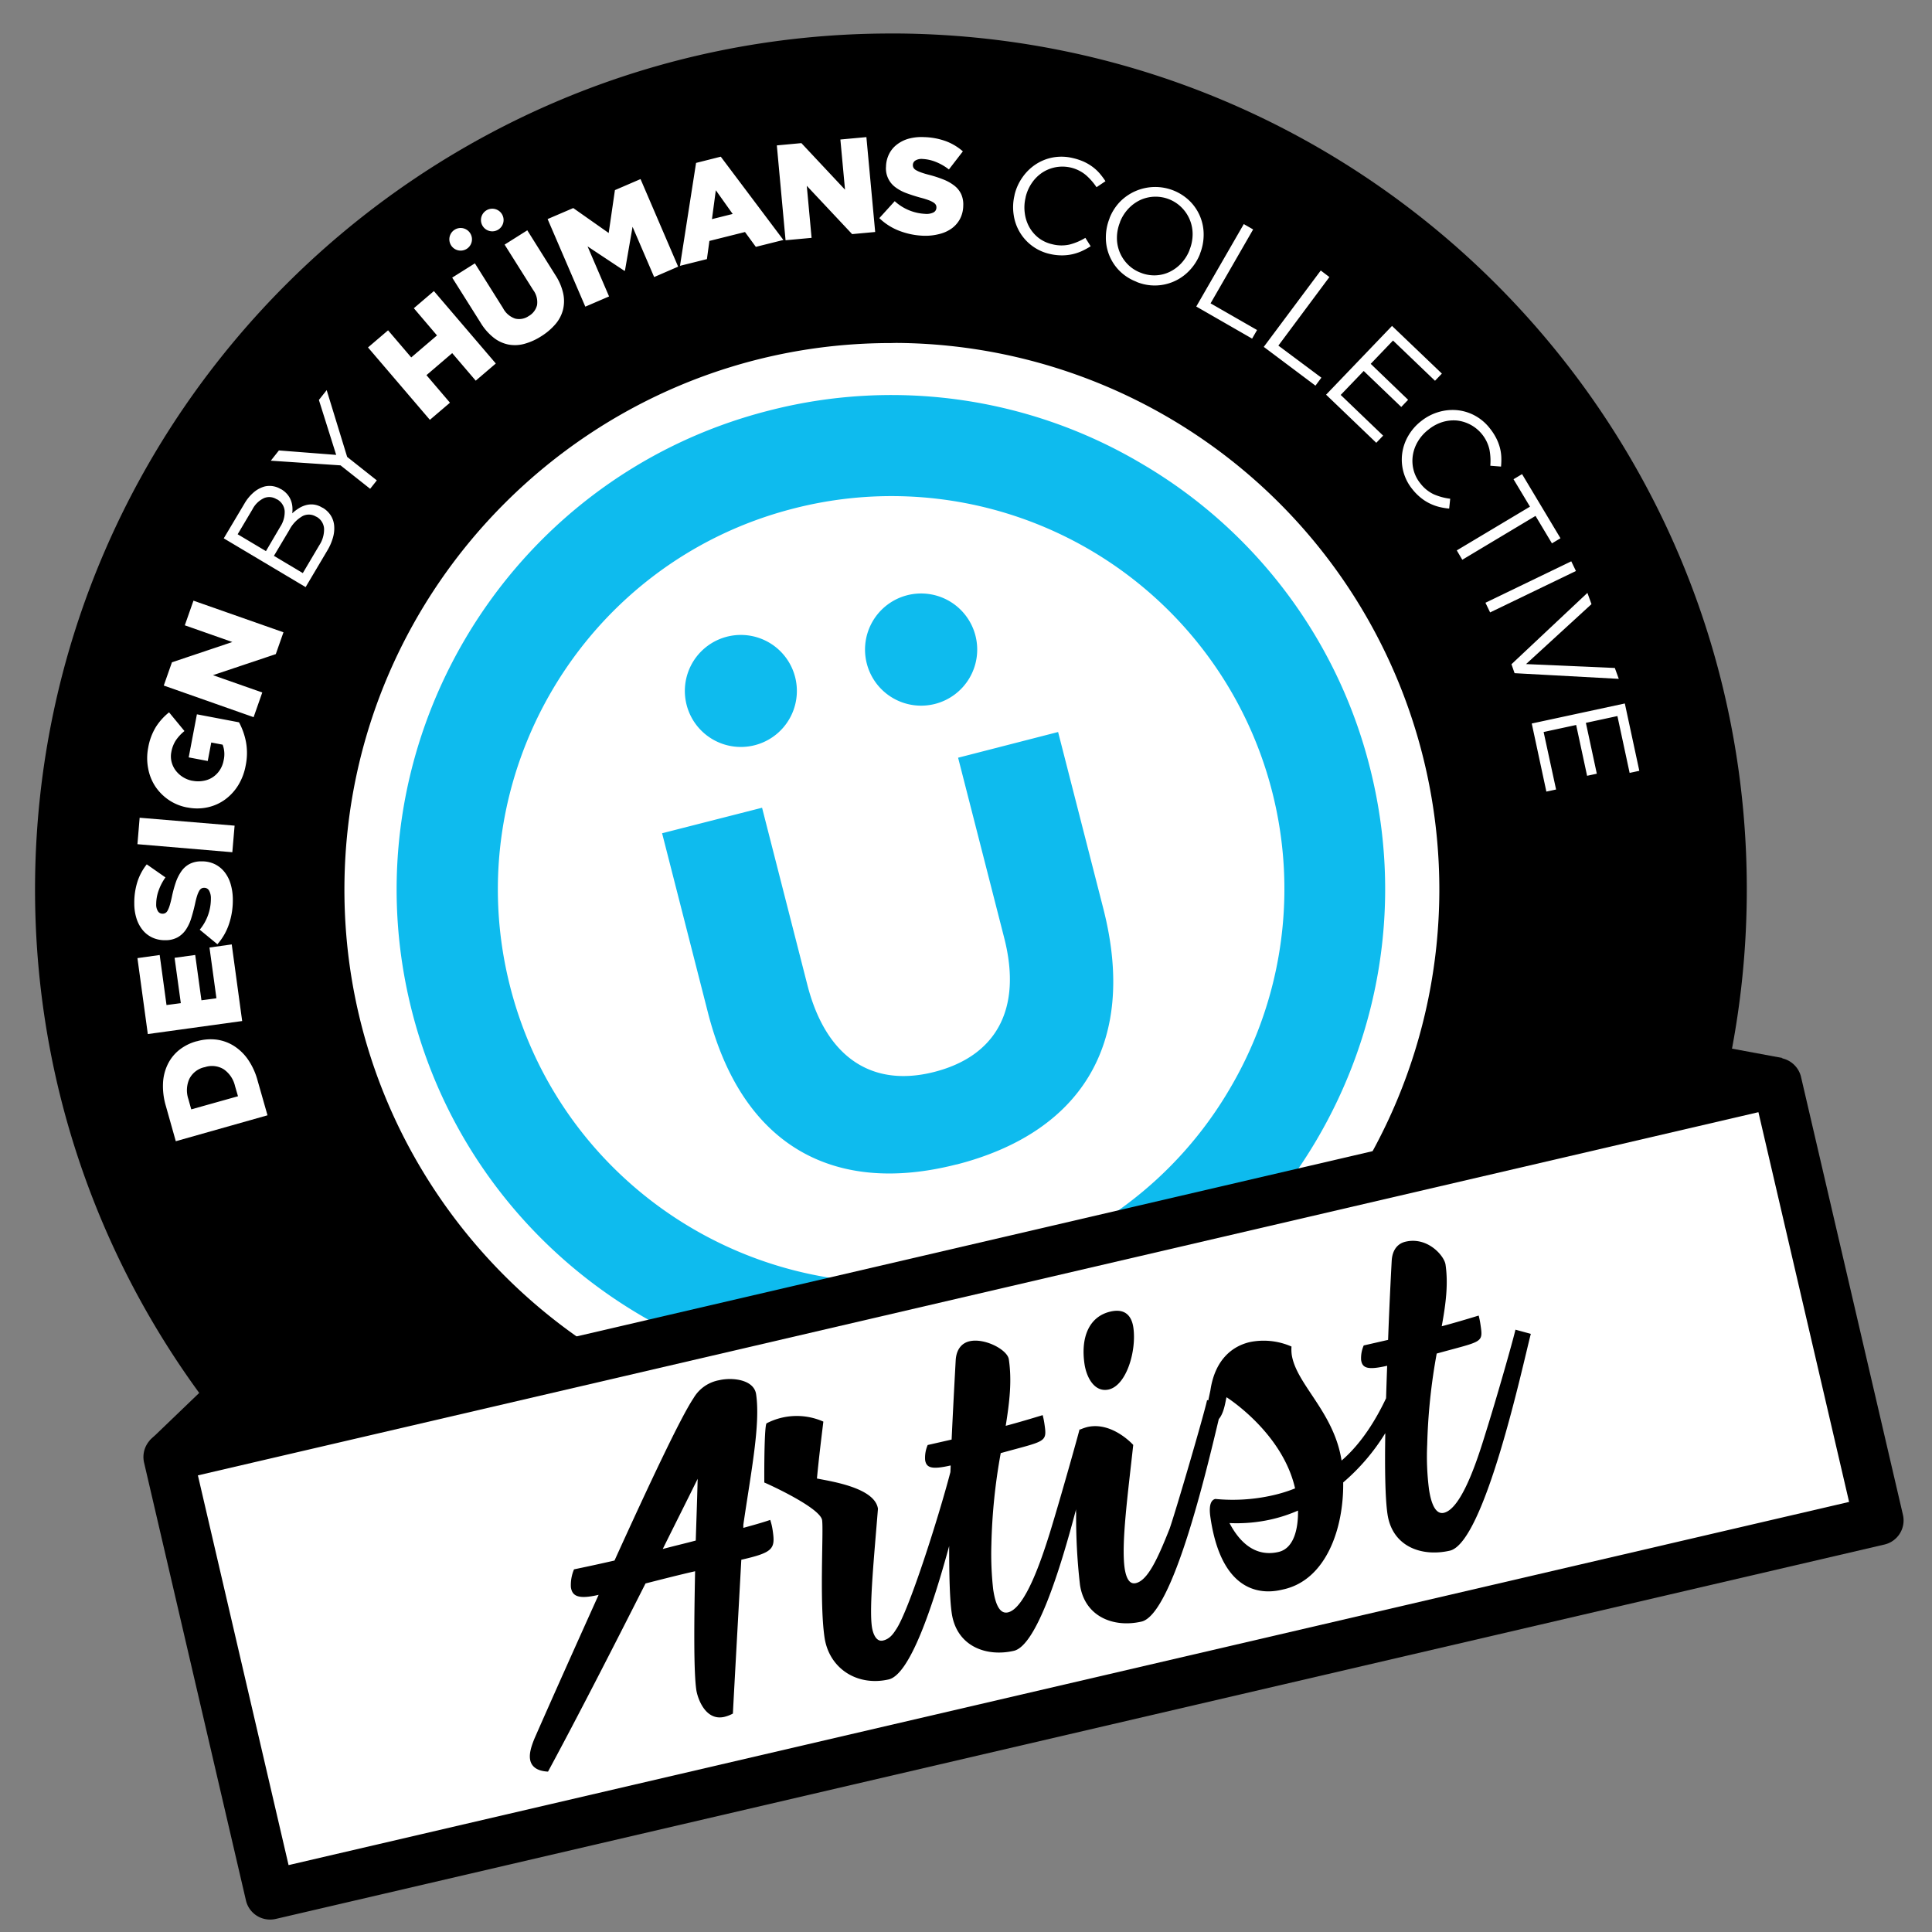
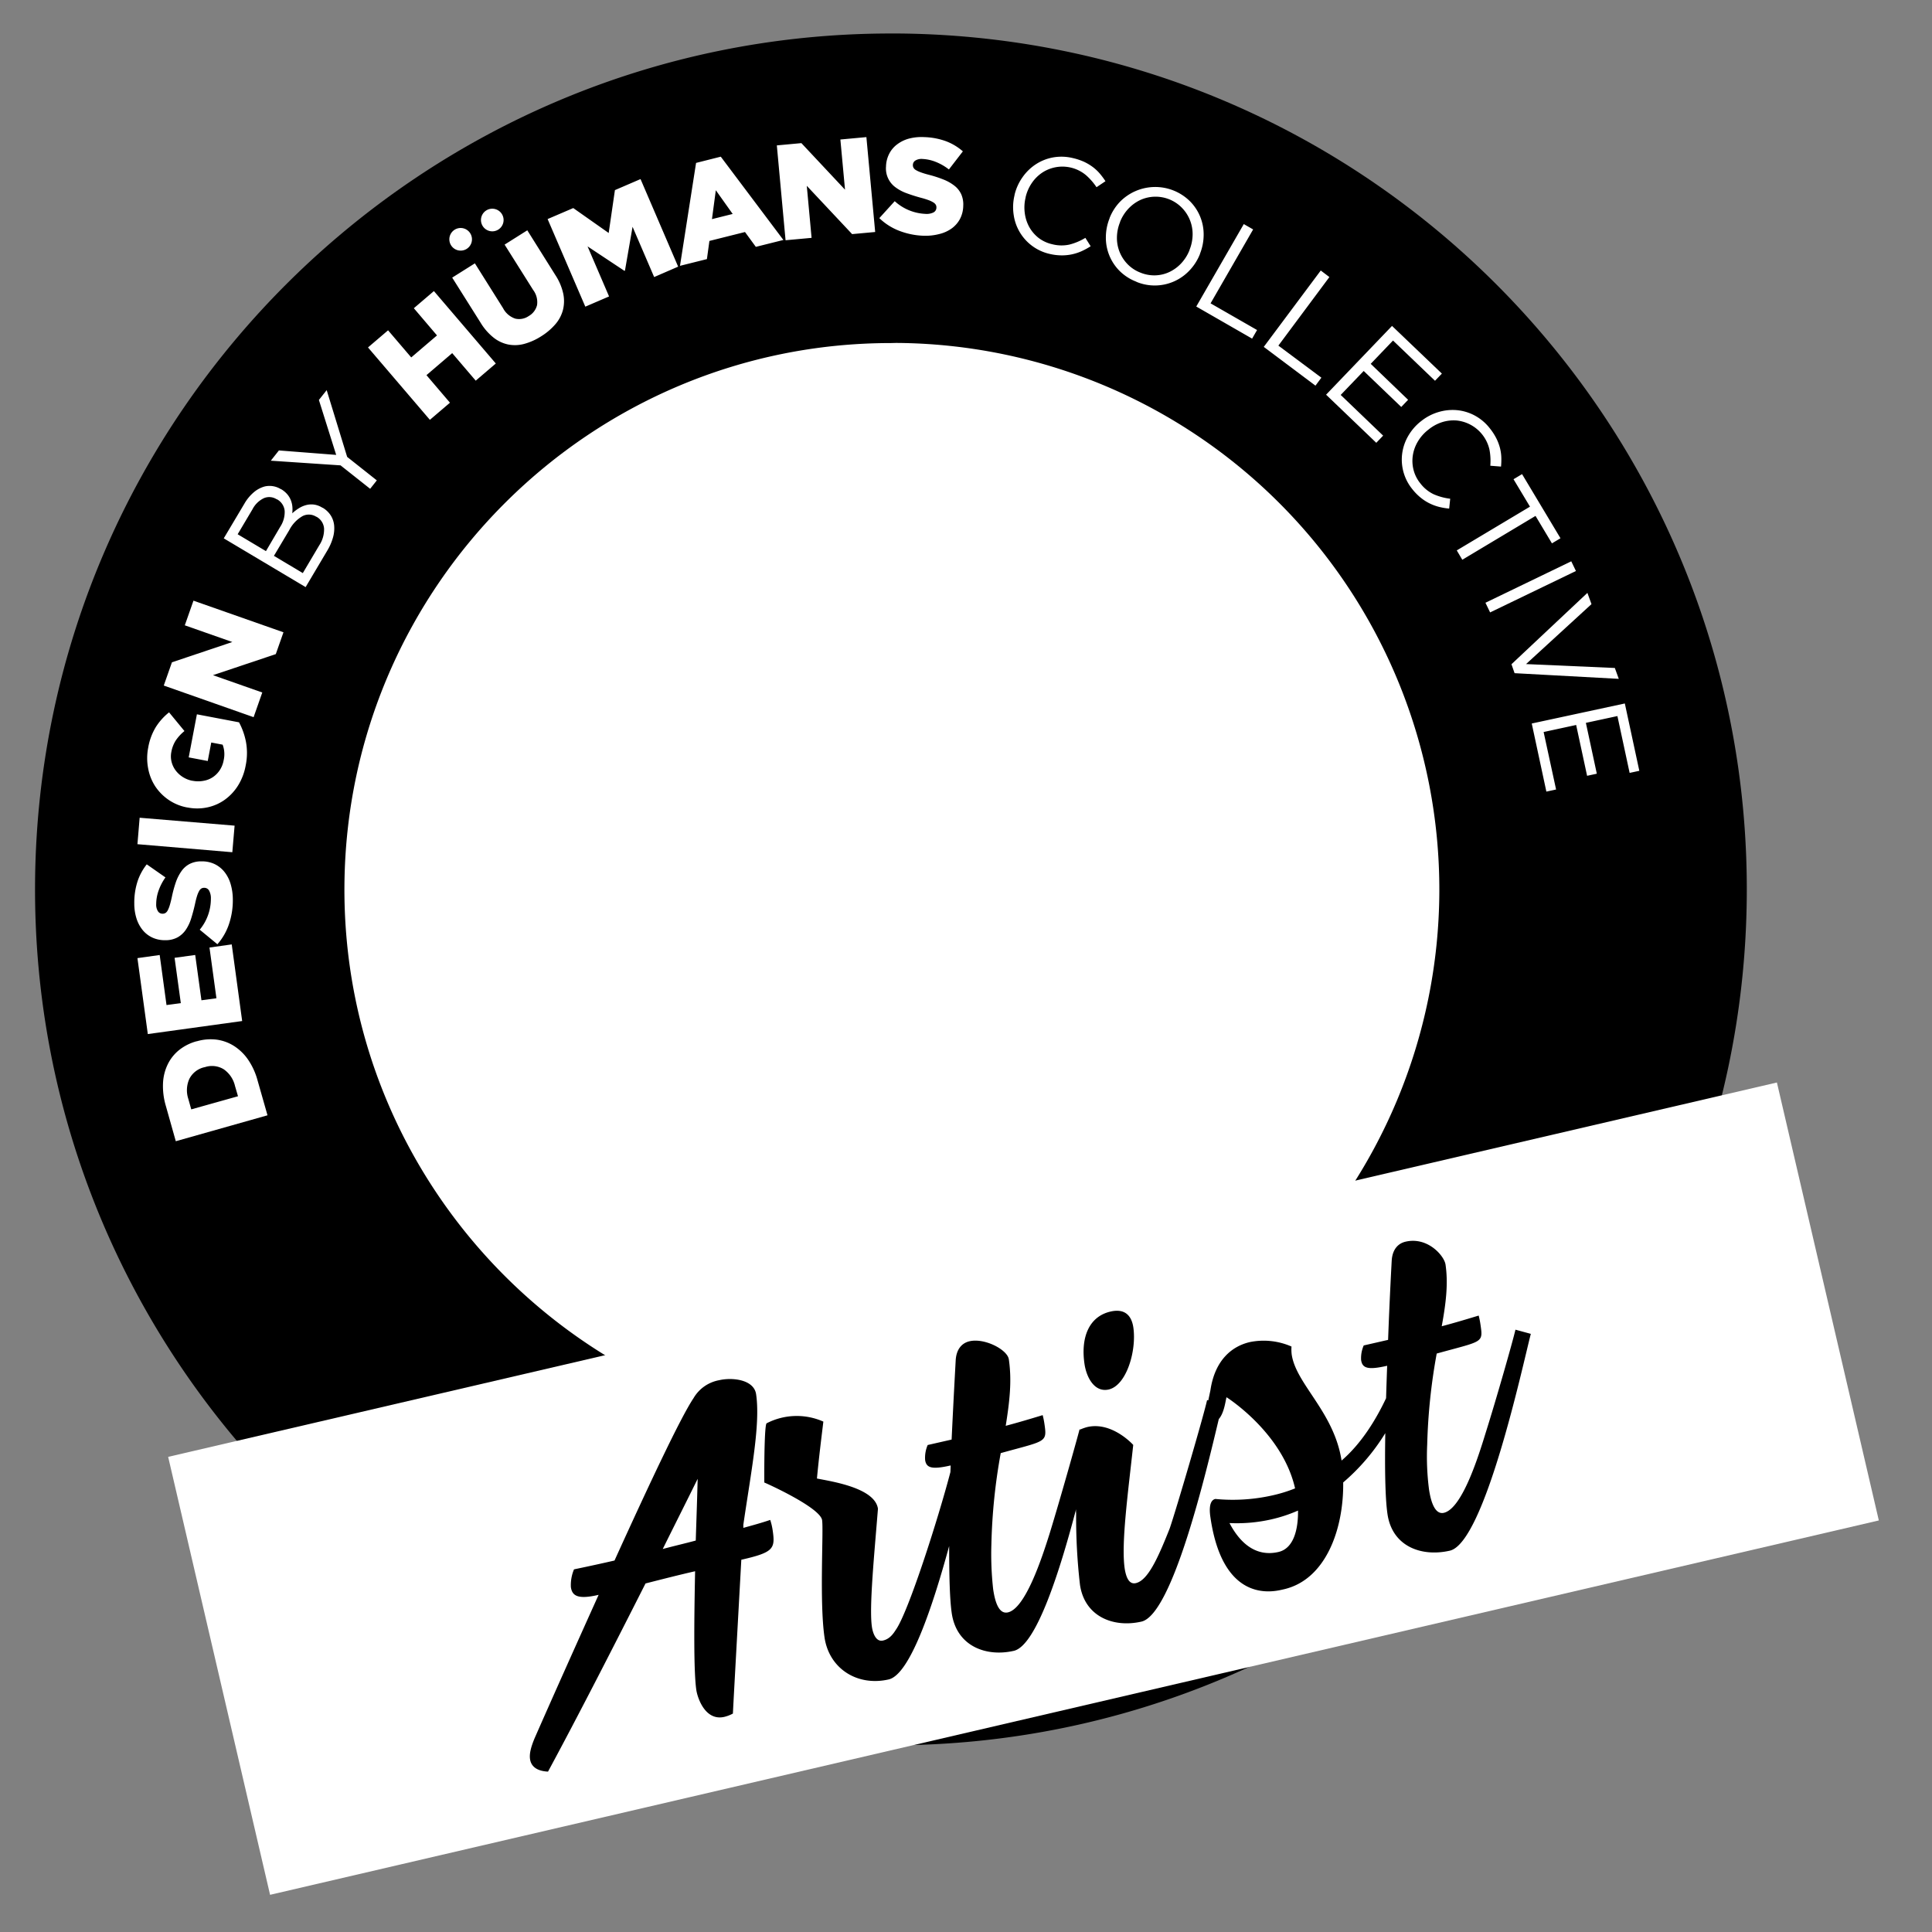
<svg xmlns="http://www.w3.org/2000/svg" xmlns:xlink="http://www.w3.org/1999/xlink" width="620" height="620" viewBox="0 0 620 620">
  <rect x="0" y="0" width="620" height="620" fill="#808080" stroke="none" />
  <defs>
    <style>.a{fill:#0ebbee;}.b{fill:#fff;}</style>
    <symbol id="a" viewBox="0 0 317.233 317.281">
-       <path class="a" d="M239.455,22.24a157.42,157.42,0,0,0-120.18-17.2c-84.67,21.65-136,108.23-114.3,192.94s108.3,136,192.96,114.34,136-108.26,114.34-193A157.55,157.55,0,0,0,239.455,22.24Zm27.72,200.72a125.37,125.37,0,0,1-77.27,57.93c-67.38,17.22-136.25-23.57-153.47-91s23.52-136.24,90.91-153.46a126.07,126.07,0,0,1,139.83,186.53Zm-87.51,23.95c-39.17,10-68.74-5.72-79.74-48.64l-14.73-57.64,32.08-8.19,14.52,56.79c6.06,23.73,21.09,33,40.71,28s28.4-19.89,22.48-43l-14.8-57.84,32.09-8.25,14.5,56.62c11.3,44.13-8,72.15-47.11,82.18m-51.57-155.5a17.974,17.974,0,1,1-.001-.005l.001.005m57.65-14.25a18,18,0,1,1-21.925-12.933l.025-.007a18,18,0,0,1,21.9,12.94" />
-     </symbol>
+       </symbol>
    <symbol id="b" viewBox="0 0 599.64 605.26">
      <path d="M274.742,549.34h-2.65c-151.44-1.43-273.49-125.79-272.08-277.24C1.422,121.53,124.382,0,274.632,0h2.61C428.926,1.424,550.736,125.542,549.312,277.226l-0.0.014-49.64-.47,49.64.47c-1.41,150.656-123.917,272.057-274.58,272.1Zm-.1-450c-95.95,0-174.45,77.59-175.35,173.74-.9,96.7,77,176.11,173.73,177h1.69a175.392,175.392,0,0,0,1.6-350.78Z" />
      <polygon class="b" points="42.72 456.772 558.986 336.633 591.692 477.178 75.426 597.317 42.72 456.772" />
-       <path d="M75.432,605.26a7.94,7.94,0,0,1-7.74-6.1l-32.71-140.58a8,8,0,0,1,5.94-9.54l516.26-120.15a8,8,0,0,1,9.54,5.94l32.71,140.54a7.95,7.95,0,0,1-5.94,9.54l-516.26,120.15A8.078,8.078,0,0,1,75.432,605.26Zm-23.17-142.55,29.1,125.07,500.79-116.55-29.1-125.07Z" />
-       <polygon points="560.842 328.79 533.582 323.73 539.422 339.7 560.842 328.79" />
-       <polygon points="36.792 451.52 56.792 432.31 60.682 448.86 36.792 451.52" />
      <path d="M235.932,477.01c-2.61.89-5.55,1.7-8.63,2.55v-1c2.51-17.21,5.51-32.21,4.1-41.87-.69-4.76-7.67-5.48-11.8-4.53a12,12,0,0,0-8.3,5.8c-4.13,6.15-14.26,27.7-25.34,52.08-7.38,1.69-12.57,2.73-13,2.84a12.94,12.94,0,0,0-1,5.72c.41,2.8,2.26,4,8.9,2.45-7.26,16.11-14.62,32.53-20.55,46.03-1.12,2.72-1.73,4.88-1.46,6.7.35,2.38,2.24,3.83,5.77,4,9.73-18,21.11-40.27,31.29-60.38,5.29-1.35,10.89-2.78,15.91-3.92-.33,16.56-.47,32.22.39,38.09.37,2.52,2.84,10.06,9,8.64a11.352,11.352,0,0,0,2.74-1.06c.35-7,1.83-33.4,2.7-49.36,10.34-2.36,10.93-3.51,10.07-9.39A20.16,20.16,0,0,0,235.932,477.01Zm-23.9,6.62c-3.52.95-7.07,1.76-10.59,2.71,4.12-8.32,8-16,11.2-22.52C212.492,470.07,212.252,476.78,212.032,483.63Zm263.05-67.67c-.84,3.67-6.08,22.08-9.62,33.3-2.48,8.09-7.6,24.15-13.36,25.47-2.66.61-4.1-3-4.77-7.59a82.871,82.871,0,0,1-.57-14.33,187.6,187.6,0,0,1,3.05-29.19c14.81-4.11,14.93-3.27,14.05-9.28a27.091,27.091,0,0,0-.58-2.91c-3.8,1.16-7.89,2.38-11.86,3.43,1.36-7.4,2.12-13.64,1.22-19.8-.41-2.8-5.73-9-12.82-7.34-2.36.54-4.22,2.41-4.45,6.08,0,.14-.64,11.29-1.16,25.43l-7.82,1.79a10.18,10.18,0,0,0-.84,4.67c.39,2.66,2.16,3.27,8.36,1.85-.13,3.43-.24,6.93-.35,10.42-3.2,6.78-7.88,14.51-14.28,20-2.44-15.64-14.56-24.44-16-34a13.339,13.339,0,0,1-.07-2.59,22.21,22.21,0,0,0-13.33-1.44c-5.61,1.28-11.23,5.6-12.69,15.48-.18.86-.42,2-.69,3.24l-.38-.1c-1,4.71-9.94,35.25-12,41.21-3.79,9.54-7,16.65-10.86,17.53-1.77.41-3-1-3.58-4.67-1.17-8,1.05-24.11,2.74-39.68,0,0-6.75-7.57-14.73-5.74a14.27,14.27,0,0,0-2.32.82l-.17-.11c0,.28-6,21.76-9.6,33.44-2.5,7.95-7.77,24.05-13.38,25.33-2.8.64-4.1-3-4.75-7.45a101.551,101.551,0,0,1-.57-14.33,185.581,185.581,0,0,1,3-29.33c14.66-4.08,14.93-3.27,14-9.56a24.644,24.644,0,0,0-.54-2.63c-3.8,1.16-7.89,2.38-11.86,3.43,1.28-8,2-14.49,1-21.34-.45-3.08-7.72-6.91-12.6-5.8-2.36.54-4.22,2.41-4.45,6.08,0,.14-.64,11.28-1.31,25.47l-7.68,1.75a10.31,10.31,0,0,0-.82,4.82c.37,2.52,2.14,3.13,8.19,1.74,0,.71-.05,1.43-.08,2.14C289.812,476.7,280.312,506.39,276.312,512.16c-.87,1.36-2,3.06-4.21,3.56s-3.23-2.3-3.54-4.4c-.92-6.3.75-23,1.94-37.9-1-6.72-14.86-8.75-19.58-9.7.6-6.36,1.3-12,2.06-18.26a21.05,21.05,0,0,0-18.22.55c-.55.42-.78,9.29-.73,19,.15,0,18,8,18.55,12.1.49,3.36-.89,26.24.77,37.57,1.47,10.08,10.55,15.81,20.59,13.52,6.86-1.57,14.14-23.47,19.41-42.81,0,9.13.17,17,.83,21.55,1.56,10.64,11.07,14.11,19.92,12.08,7.23-1.65,14.83-25.81,20-45.51a4.329,4.329,0,0,0,0,1.3,188.32,188.32,0,0,0,1.23,23c1.49,10.22,10.73,13.89,19.73,11.83,10-2.29,20.82-48.2,24.82-65,1.77-2,2.16-5.94,2.48-7,1.34.85,18.07,11.93,22,29.25a46.549,46.549,0,0,1-7.3,2.25,57.89,57.89,0,0,1-18.29,1.14c-2.36.54-1.75,4.74-1.56,6,4.18,28.55,21.14,23.51,23.5,23,13.59-3.1,19.28-19.45,19.09-34.3a66.62,66.62,0,0,0,13.51-15.82c-.18,11-.06,20.73.7,25.95,1.53,10.5,11,13.83,20,11.77,11.22-2.56,23.45-59.75,26-69.58Zm-76.07,71.34c-6.93,1.59-12.1-2.44-15.7-9.28a50.069,50.069,0,0,0,13.4-1.18,47.501,47.501,0,0,0,8.59-2.83C405.392,479.77,404.032,486.16,399.012,487.3Zm-54.48-52.14c5.76-1.31,9-12.48,7.93-19.89-.51-3.5-2.44-6.24-7.31-5.13-6.93,1.59-9.62,8.28-8.37,16.81C337.412,431.24,339.962,436.16,344.532,435.16Z" />
      <path class="b" d="M45.172,355.48l-3.19-11.32a22.2,22.2,0,0,1-.91-7.35,15.41,15.41,0,0,1,1.54-6.06,13.39,13.39,0,0,1,3.7-4.59,15.53,15.53,0,0,1,5.55-2.76h.09a15.77,15.77,0,0,1,6.22-.53,13.85,13.85,0,0,1,5.61,2,15.85,15.85,0,0,1,4.53,4.35,21.92,21.92,0,0,1,3.11,6.79l3.18,11.15Zm19-17.73a9,9,0,0,0-3.59-5.34,7.2,7.2,0,0,0-6.14-.68h-.08a7.18,7.18,0,0,0-4.86,3.78,8.91,8.91,0,0,0-.3,6.43l.93,3.32,15-4.21Zm-27.98-16.66-3.33-24.37,7.14-1,2.19,16.06,4.59-.62-2-14.54,6.62-.91,2,14.54,4.81-.65-2.23-16.28,7.14-1,3.35,24.59Zm27.28-43.2a23.78,23.78,0,0,1-1.2,7.81,18.81,18.81,0,0,1-3.75,6.57l-5.67-4.67a15.55,15.55,0,0,0,3.58-9.95,5.06,5.06,0,0,0-.57-2.59,1.73,1.73,0,0,0-1.55-.9h-.1a1.64,1.64,0,0,0-.85.23,2.23,2.23,0,0,0-.71.81,8.43,8.43,0,0,0-.66,1.58c-.21.66-.43,1.51-.65,2.56q-.55,2.46-1.21,4.56a13.92,13.92,0,0,1-1.71,3.67,7.91,7.91,0,0,1-2.65,2.47,8,8,0,0,1-3.95.93h-.09a9.48,9.48,0,0,1-3.94-.78,8.76,8.76,0,0,1-3.13-2.33,11.14,11.14,0,0,1-2.05-3.7,15.82,15.82,0,0,1-.76-4.93,22.21,22.21,0,0,1,1-7,17.63,17.63,0,0,1,3-5.6l6,4.19a17.1,17.1,0,0,0-2.24,4.34,13,13,0,0,0-.73,4.27,3.84,3.84,0,0,0,.59,2.29,1.69,1.69,0,0,0,1.4.75h.09a1.74,1.74,0,0,0,.92-.25,2.19,2.19,0,0,0,.71-.84,9.21,9.21,0,0,0,.64-1.62c.21-.68.43-1.56.66-2.6a38.311,38.311,0,0,1,1.28-4.75,14.28,14.28,0,0,1,1.83-3.62,7.38,7.38,0,0,1,2.63-2.3,8,8,0,0,1,3.68-.82h.09a9.41,9.41,0,0,1,4.2.86,9,9,0,0,1,3.15,2.49,11.28,11.28,0,0,1,2,3.87A17.67,17.67,0,0,1,63.472,277.89Zm-30.61-17.73.71-8.49,30.47,2.54-.73,8.53Zm34.72-25.18a18.26,18.26,0,0,1-2.39,6.28,16.08,16.08,0,0,1-4.2,4.56,14.82,14.82,0,0,1-5.57,2.5,15.77,15.77,0,0,1-6.48.06h-.09a15.61,15.61,0,0,1-5.9-2.39,16,16,0,0,1-4.32-4.31,15.69,15.69,0,0,1-2.32-5.78,17.4,17.4,0,0,1,0-6.69,18.84,18.84,0,0,1,2.47-6.67,19.14,19.14,0,0,1,4.23-4.69l4.94,6a13.91,13.91,0,0,0-2.73,2.93,10.06,10.06,0,0,0-1.48,3.79,7.21,7.21,0,0,0,.07,3.15,7.79,7.79,0,0,0,1.3,2.76,8.78,8.78,0,0,0,5.42,3.34h.09a9.3,9.3,0,0,0,3.46,0,7.67,7.67,0,0,0,3-1.19,8,8,0,0,0,2.21-2.25,8.46,8.46,0,0,0,1.24-3.16,8.69,8.69,0,0,0-.33-5l-3.65-.69-1.13,5.93-6.11-1.16,2.63-13.82,13.52,2.57a22.1,22.1,0,0,1,2.23,6.29A19.73,19.73,0,0,1,67.582,234.98Zm-26.27-25.73,2.62-7.46,19.38-6.51-15.25-5.36,2.78-7.91,28.88,10.15-2.46,7-20.16,6.76,15.82,5.56-2.78,7.92Zm19.25-47.24,6.65-11.17a13.79,13.79,0,0,1,3-3.62,9.12,9.12,0,0,1,3.42-1.84,6.85,6.85,0,0,1,5.21.82h.07a7.67,7.67,0,0,1,2.07,1.71,6.78,6.78,0,0,1,1.16,2,7.39,7.39,0,0,1,.45,2.07,10.27,10.27,0,0,1-.05,2,13.55,13.55,0,0,1,2.18-1.66,8.4,8.4,0,0,1,2.35-1,6.58,6.58,0,0,1,2.49-.14,6.87,6.87,0,0,1,2.65,1h.07a7.64,7.64,0,0,1,2.61,2.47,7.29,7.29,0,0,1,1.1,3.27,10.58,10.58,0,0,1-.39,3.86,17,17,0,0,1-1.83,4.18l-6.94,11.7Zm18.13-3.72a8.58,8.58,0,0,0,1.42-5.07,4.73,4.73,0,0,0-2.53-3.77h-.08a4.4,4.4,0,0,0-4-.36,8,8,0,0,0-3.73,3.61l-4.75,8,9.08,5.41Zm12.49,6a9.23,9.23,0,0,0,1.57-5.45,4.68,4.68,0,0,0-2.44-3.76h-.07a4.42,4.42,0,0,0-4.37-.22,10.9,10.9,0,0,0-4.28,4.5l-4.93,8.27,9.27,5.53Zm6.86-25.7-22.38-1.5,2.6-3.29,18.38,1.43-5.55-17.63,2.5-3.15,6.57,21.42,9.52,7.54-2.14,2.7Zm8.81-37.84,6.44-5.5,7.43,8.7,8.27-7.06-7.43-8.73,6.44-5.5,19.86,23.24-6.44,5.51-7.55-8.84-8.26,7.07,7.54,8.84-6.44,5.5Zm55.59-3.59a19.55,19.55,0,0,1-5.43,2.44,11.34,11.34,0,0,1-5.13.21,11.18,11.18,0,0,1-4.71-2.2,17.75,17.75,0,0,1-4.15-4.74l-9.15-14.53,7.28-4.58,9.05,14.4a6.84,6.84,0,0,0,3.91,3.34,5.44,5.44,0,0,0,4.32-.83,5.56,5.56,0,0,0,2.67-3.51,6.49,6.49,0,0,0-1.24-4.84l-9.17-14.57,7.28-4.59,9,14.35a17.76,17.76,0,0,1,2.53,5.94,11.74,11.74,0,0,1-.09,5.27,11.44,11.44,0,0,1-2.43,4.58A19.82,19.82,0,0,1,162.442,97.16Zm2.05-37.61,8.23-3.53,11.37,8,2-13.76,8.22-3.54,12.07,28.1-7.7,3.34-6.93-16.13-2.44,14.07-.16.07-11.84-7.85,6.9,16.06-7.62,3.28Zm47.64-18.02,7.93-2,20.09,26.73-8.84,2.21-3.48-4.76-11.42,2.86-.8,5.83-8.64,2.16Zm11.75,16.38-5.41-7.61-1.24,9.27Zm14.17-22,7.88-.73,14,14.94-1.49-16.1,8.35-.77,2.82,30.45-7.4.68-14.55-15.5,1.54,16.7-8.35.77Zm46.97,28.99a24,24,0,0,1-7.71-1.59,19,19,0,0,1-6.37-4.06l4.94-5.44a15.59,15.59,0,0,0,9.76,4.07,5.06,5.06,0,0,0,2.62-.43,1.74,1.74,0,0,0,1-1.52v-.09a1.65,1.65,0,0,0-.19-.86,2.26,2.26,0,0,0-.78-.76,8.14,8.14,0,0,0-1.54-.74,26.413,26.413,0,0,0-2.53-.78c-1.61-.44-3.11-.92-4.49-1.43a13.71,13.71,0,0,1-3.57-1.89,7.48,7.48,0,0,1-3.07-6.75v-.09a9.46,9.46,0,0,1,1-3.9,8.67,8.67,0,0,1,2.49-3,11,11,0,0,1,3.73-1.87,15.78,15.78,0,0,1,5-.52,22.22,22.22,0,0,1,7,1.31,17.63,17.63,0,0,1,5.44,3.26l-4.48,5.81a17,17,0,0,0-4.2-2.42,13,13,0,0,0-4.22-.94,3.82,3.82,0,0,0-2.32.48,1.69,1.69,0,0,0-.82,1.37v.04a1.73,1.73,0,0,0,.2.93,2.16,2.16,0,0,0,.8.76,9.259,9.259,0,0,0,1.59.72c.67.25,1.53.51,2.57.78a37.529,37.529,0,0,1,4.68,1.52,14.07,14.07,0,0,1,3.52,2,7.41,7.41,0,0,1,2.16,2.73,8.09,8.09,0,0,1,.64,3.72v.09a9.45,9.45,0,0,1-1.07,4.15,9.05,9.05,0,0,1-2.64,3,11.38,11.38,0,0,1-4,1.8A17.7,17.7,0,0,1,285.022,64.9Zm40.65,5.85a15,15,0,0,1-11.62-12.59,16.31,16.31,0,0,1,.28-6.26v-.09a16.24,16.24,0,0,1,2.54-5.65,15.71,15.71,0,0,1,4.28-4.18,15,15,0,0,1,5.54-2.21,15.46,15.46,0,0,1,6.32.2,19.06,19.06,0,0,1,3.6,1.19,16.061,16.061,0,0,1,2.81,1.67,14.33,14.33,0,0,1,2.25,2.1,23.91,23.91,0,0,1,1.84,2.47l-2.87,1.93a19.529,19.529,0,0,0-3.42-3.9,11.8,11.8,0,0,0-14-.78,12.32,12.32,0,0,0-3.34,3.33,13.43,13.43,0,0,0-2,4.58v.09a13.48,13.48,0,0,0-.26,5,12.44,12.44,0,0,0,1.47,4.51,11.7,11.7,0,0,0,3,3.47,11.28,11.28,0,0,0,4.35,2,11.9,11.9,0,0,0,5.54.1,18.75,18.75,0,0,0,5.08-2.15l1.7,2.69a22.001,22.001,0,0,1-2.91,1.59,15.68,15.68,0,0,1-3.06,1,15.39,15.39,0,0,1-3.36.34A17.05,17.05,0,0,1,325.672,70.75Zm27.78,8.91a15.49,15.49,0,0,1-5.44-3.5,15.07,15.07,0,0,1-4.37-10.85,16.33,16.33,0,0,1,1.19-6v-.08a16.11,16.11,0,0,1,3.29-5.18,15.86,15.86,0,0,1,22.428-.291q.051.05.102.101a15.07,15.07,0,0,1,4.37,10.85,16.4,16.4,0,0,1-1.19,6,.05.05,0,0,1,.01.07l-.01.01a16.2,16.2,0,0,1-3.29,5.18,15.3,15.3,0,0,1-17.1,3.72Zm1.26-2.93a11.69,11.69,0,0,0,4.85.88,11.38,11.38,0,0,0,4.5-1.09,12.57,12.57,0,0,0,3.77-2.78,13.38,13.38,0,0,0,2.65-4.21v-.08a13.4,13.4,0,0,0,1-4.9,12.06,12.06,0,0,0-3.4-8.58,11.81,11.81,0,0,0-13.47-2.5,12.73,12.73,0,0,0-3.77,2.78,13.33,13.33,0,0,0-2.65,4.21v.08a13.48,13.48,0,0,0-1,4.89,12,12,0,0,0,3.4,8.58,11.46,11.46,0,0,0,4.12,2.72Zm33.19-15.57,3,1.72-13.66,23.72,14.92,8.56-1.59,2.76-17.92-10.3Zm24.7,14.9,2.77,2.1-16.37,22,13.8,10.29-1.9,2.56-16.59-12.44Zm22.87,17.78,16,15.3-2.21,2.3-13.47-12.91-7.16,7.48,12,11.54-2.2,2.3-12.05-11.55-7.38,7.69,13.62,13.06-2.2,2.3-16.11-15.44Zm6.52,52.39a15,15,0,0,1-3.26-11.42,15.23,15.23,0,0,1,1.91-5.62,16.41,16.41,0,0,1,4.1-4.74l.07-.05a16.24,16.24,0,0,1,5.51-2.9,15.84,15.84,0,0,1,5.95-.63,15,15,0,0,1,5.71,1.71,15.27,15.27,0,0,1,4.84,4.08,18.311,18.311,0,0,1,2.08,3.18,15.57,15.57,0,0,1,1.18,3.06,14.26,14.26,0,0,1,.46,3,22.859,22.859,0,0,1-.09,3.08l-3.44-.27a19.239,19.239,0,0,0-.27-5.17,12.058,12.058,0,0,0-10.54-9.35,12.29,12.29,0,0,0-4.68.54,13.37,13.37,0,0,0-4.41,2.43l-.07.05a13.46,13.46,0,0,0-3.32,3.79,12.32,12.32,0,0,0-1.58,4.44,11.66,11.66,0,0,0,.24,4.61,11.17,11.17,0,0,0,2.15,4.28,11.79,11.79,0,0,0,4.28,3.52,19,19,0,0,0,5.33,1.45l-.33,3.16a20.939,20.939,0,0,1-3.27-.55,15.56,15.56,0,0,1-3-1.11,14.93,14.93,0,0,1-2.84-1.82A17.09,17.09,0,0,1,441.992,146.23Zm37.75,5.61-5.28-8.8,2.74-1.64,12.33,20.58-2.74,1.64-5.27-8.81-23.5,14.07-1.77-3Zm13.25,17.54,1.5,3.11-27.54,13.29-1.5-3.1Zm5.18,10.13,1.31,3.61-21,19.24,28.49,1.25,1.27,3.49-33.44-1.82-1-2.87Zm12.01,35.49,4.65,21.61-3.11.67-3.92-18.24-10.12,2.18,3.51,16.32-3.12.67-3.51-16.31-10.44,2.26,4,18.45-3.12.67-4.69-21.85Zm-371.73-145.84a3.63,3.63,0,1,0-3.731-6.228q-.055.033-.109.068a3.63,3.63,0,0,0,3.84,6.16Zm6.37-12.389a3.63,3.63,0,1,1-1.169,5.006A3.635,3.635,0,0,1,144.822,56.771Z" />
    </symbol>
  </defs>
  <title>blue-flat-600x600</title>
  <circle class="b" cx="285.915" cy="285.42" r="198.26" />
  <use width="317.233" height="317.281" transform="translate(127.281 126.77)" xlink:href="#a" />
  <use width="599.64" height="605.26" transform="translate(11.243 10.75)" xlink:href="#b" />
</svg>